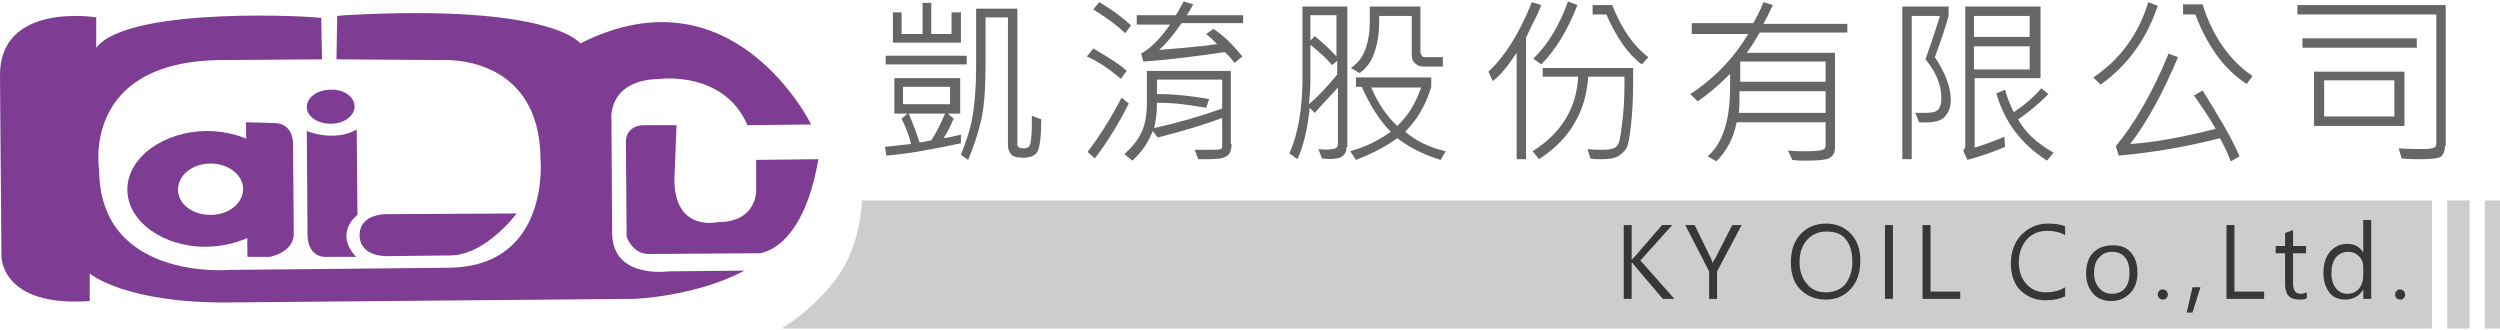
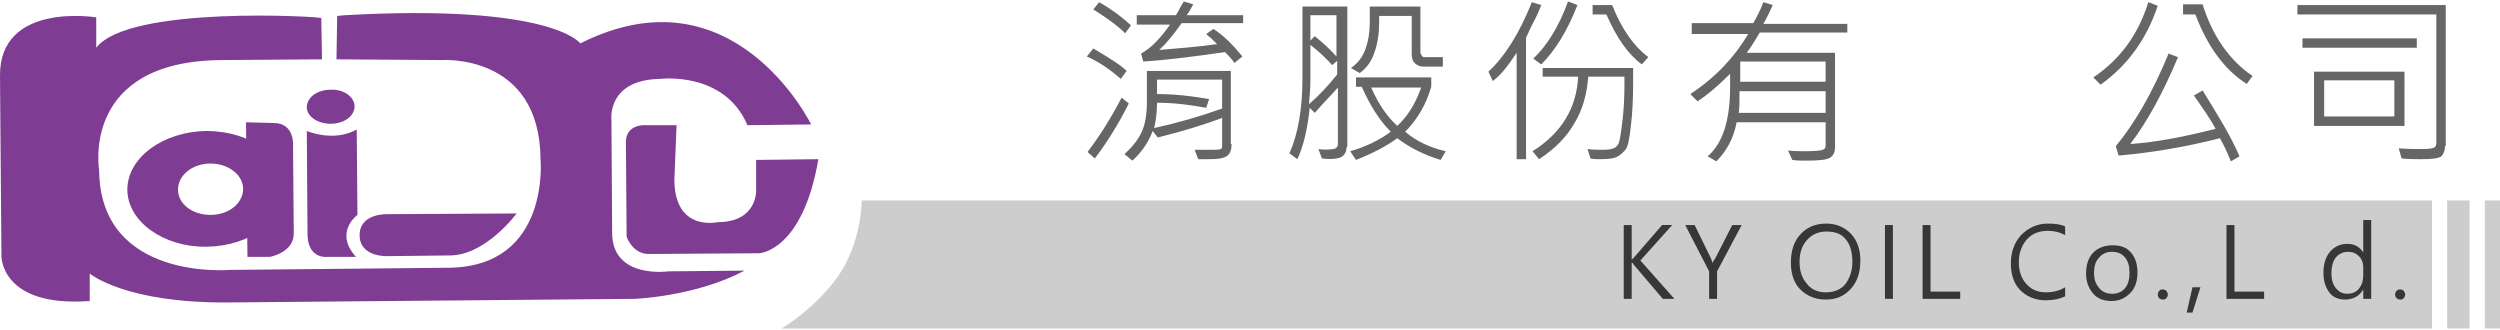
<svg xmlns="http://www.w3.org/2000/svg" version="1.1" id="圖層_1" x="0px" y="0px" viewBox="0 0 345.5 45.6" style="enable-background:new 0 0 345.5 45.6;" xml:space="preserve">
  <style>
	.st0{fill:#7E3C93;}
	.st1{fill:#666666;}
	.st2{fill:#CDCDCD;}
	.st3{fill:#373737;}
</style>
  <g>
    <path class="st0" d="M13.3,6.6l0-4.2c0,0-13.4-2.2-13.3,8.1l0.2,24.9c0,0-0.1,7.1,12.2,6.2l0-3.8c0,0,4.8,4.1,19.1,4l56.2-0.5   c0,0,8.4-0.3,15.2-3.9l-10.5,0.1c0,0-7.7,1.1-7.8-5.2l-0.1-15.7c0,0-0.7-5.6,6.8-5.7c0,0,8.8-1.1,12,6.4l8.8-0.1   c0,0-10.7-21.9-31.9-11.2c0,0-3.8-5.5-32.5-3.9l-1.1,0.1l-0.1,6L61,8.3c0,0,13.6-1,13.7,13.7c0,0,1.4,14.8-12.6,15l-30.3,0.3   c0,0-18,1.6-18.1-13.8c0,0-2.6-15,16.8-15.2l14-0.1l-0.1-5.7C44.5,2.3,17.8,0.7,13.3,6.6z" />
    <path class="st0" d="M28.5,18.1c-6,0.1-10.9,3.7-10.9,8.1c0,4.4,5,8,11,7.9c6-0.1,10.9-3.7,10.9-8.1C39.5,21.6,34.6,18.1,28.5,18.1   z M29.1,29.7c-2.5,0-4.5-1.5-4.5-3.5c0-2,2-3.6,4.5-3.6c2.5,0,4.5,1.6,4.5,3.5C33.6,28.1,31.6,29.7,29.1,29.7z" />
    <path class="st0" d="M34,16.9l0.2,18.6l3.1,0c0,0,3.3-0.6,3.3-3.2l-0.1-12.1c0,0,0.3-3.2-2.7-3.2L34,16.9z" />
    <path class="st0" d="M49,14.7c0,1.3-1.4,2.4-3.3,2.4c-1.8,0-3.3-1-3.3-2.3c0-1.3,1.4-2.4,3.3-2.4C47.5,12.3,49,13.4,49,14.7z" />
    <path class="st0" d="M42.4,18.1c0,0,3.7,1.6,6.9-0.2l0.1,11.8c0,0-3.3,2.4-0.2,5.8l-3.9,0c0,0-2.7,0.4-2.8-3L42.4,18.1z" />
    <path class="st0" d="M71.4,29.5c0,0-4.2,5.7-9.1,5.8l-8.7,0.1c0,0-3.9,0.2-3.9-2.9c0-3.1,3.9-2.9,3.9-2.9L71.4,29.5z" />
    <path class="st0" d="M93.5,17.3l-4.5,0c0,0-2.6-0.1-2.5,2.5l0.1,12.9c0,0,0.8,2.5,3.2,2.4l15.1-0.1c0,0,6-0.2,8.2-13l-8.6,0.1   l0,4.3c0,0,0.1,4.3-5.3,4.3c0,0-6,1.4-6-5.9L93.5,17.3z" />
  </g>
  <g>
-     <path class="st1" d="M132.8,19.8c-4.2,0.9-7.6,1.5-10.3,1.7l-0.2-1.2c1.6-0.2,2.8-0.3,3.6-0.4c-0.2-0.9-0.6-2.1-1.3-3.5l0.8-0.7   h-1.8v-4.9h9.1v4.9h-1.7l0.8,0.7c-0.4,0.9-0.8,1.8-1.4,2.7c0.8-0.1,1.6-0.3,2.4-0.5L132.8,19.8z M133.6,8.9h-11.2V7.7h11.2V8.9z    M132.8,5.9h-9.4V1.7h1.2v3h2.9V0.4h1.2v4.3h2.8v-3h1.3V5.9z M131.3,14.4V12h-6.5v2.4H131.3z M130.6,15.7h-5c0.7,1.7,1.2,3.1,1.5,4   l1.6-0.3C129.5,18.2,130.1,16.9,130.6,15.7z M143.9,16.5c0,2.4-0.2,3.8-0.5,4.4c-0.3,0.6-1,0.9-2,0.9c-0.9,0-1.5-0.2-1.7-0.5   c-0.2-0.3-0.4-0.7-0.4-1.1V2.4h-3.1v6.7c0,3.2-0.2,5.7-0.6,7.5c-0.4,1.7-1,3.6-1.8,5.5l-1-0.7c0.7-1.8,1.3-3.5,1.6-5.3   c0.3-1.8,0.5-4,0.5-6.8V1.2h5.7V20c0,0.3,0.3,0.5,0.9,0.5c0.5,0,0.8-0.2,0.9-0.7c0.1-0.5,0.2-1.3,0.2-2.6c0-0.4,0-0.7,0-1.2   L143.9,16.5z" />
    <path class="st1" d="M155.7,9.8l-0.8,1.1c-1.4-1.2-2.9-2.3-4.7-3.1l0.9-1.1C153.3,8,154.9,9,155.7,9.8z M156,14.3   c-1.5,3-3.1,5.5-4.7,7.6l-1-0.9c1.6-2.1,3.2-4.6,4.7-7.5L156,14.3z M156.3,3.5l-0.8,1.1c-1.2-1.2-2.7-2.2-4.4-3.3l0.8-1   C153.5,1.2,155,2.3,156.3,3.5z M170.2,19.9c0,0.8-0.2,1.4-0.7,1.7S168.3,22,167,22c-0.3,0-0.8,0-1.4,0l-0.5-1.3c0.8,0,1.4,0,1.9,0   c1,0,1.5,0,1.7-0.1s0.2-0.2,0.2-0.4v-3.9c-2.4,0.9-5.3,1.8-8.9,2.7l-0.7-0.9c-0.6,1.6-1.5,2.9-2.8,4.1l-1.1-0.9   c1.1-1,1.9-2,2.4-3.1s0.7-2.5,0.7-4.1V9.8h11.6V19.9z M171.9,3.2h-8.6c-1.2,1.7-2.2,2.9-3.1,3.7c2.4-0.2,5.1-0.4,8-0.8   c-0.2-0.2-0.5-0.5-0.8-0.8c-0.4-0.3-0.6-0.5-0.7-0.6l1-0.7c1.4,0.9,2.7,2.2,4,3.8l-1.1,0.9c-0.4-0.6-0.9-1.1-1.3-1.5   c-4.2,0.6-8,1.1-11.3,1.3l-0.3-1.1c1.3-0.7,2.6-2,4-4h-4.6V2.1h5.4c0.3-0.4,0.6-1.1,1.1-1.9l1.3,0.4c-0.3,0.6-0.6,1.1-0.9,1.5h7.8   V3.2z M168.9,15v-4h-9v2c2.6,0,5,0.3,7.2,0.7l-0.4,1.2c-2.2-0.4-4.4-0.7-6.8-0.7c0,1.5-0.2,2.7-0.4,3.5   C162.7,17,165.8,16.1,168.9,15z" />
    <path class="st1" d="M186.1,20.3c0,0.9-0.5,1.5-1.4,1.6c-0.5,0.1-1.1,0.1-2,0l-0.5-1.3c0.7,0.1,1.4,0.1,2,0c0.4,0,0.7-0.3,0.7-0.7   v-7.8c-0.7,0.8-1.8,1.9-3.2,3.5l-0.7-0.7c-0.3,3-0.9,5.4-1.7,7.1l-1.1-0.8c1.2-2.7,1.8-6.2,1.8-10.4V0.9h6.2V20.3z M184.8,10.3V8.4   L184.1,9c-0.6-0.7-1.6-1.7-3-2.8v4.7c0,1.2-0.1,2.4-0.2,3.5C182.2,13.3,183.4,12,184.8,10.3z M184.8,2.1h-3.7v3.5l0.6-0.6   c1,0.8,2,1.7,3,2.8V2.1z M199.8,20.9l-0.7,1.2c-2.3-0.7-4.3-1.7-6-3c-1.5,1.1-3.4,2.1-5.7,3l-0.8-1.2c2.1-0.6,4-1.5,5.6-2.7   c-1.5-1.5-2.8-3.5-4-6.2h-0.8v-1.3h10.4v1.3c-0.7,2.4-1.9,4.5-3.6,6.2C195.7,19.5,197.6,20.4,199.8,20.9z M199.5,9.2h-2.9   c-0.4,0-0.8-0.2-1.1-0.5c-0.3-0.3-0.4-0.7-0.4-1.2V2.2h-4.5V3c0,1.6-0.2,2.9-0.6,4.1c-0.4,1.3-1.1,2.3-2.1,3l-1.2-0.7   c1-0.7,1.7-1.6,2.1-2.9c0.3-0.9,0.5-2,0.5-3.4V0.9h7v6.3c0,0.2,0.1,0.3,0.2,0.5s0.3,0.2,0.4,0.2h2.5V9.2z M196.4,12.1h-6.9   c1,2.3,2.2,4,3.6,5.3C194.5,16.1,195.6,14.4,196.4,12.1z" />
    <path class="st1" d="M213,0.7c-0.3,0.8-0.7,1.7-1.3,2.8l-0.8,1.7v16.8h-1.3V7.3c-1.2,1.8-2.2,3.1-3.3,3.9l-0.6-1.3   c2.2-2,4.3-5.3,6-9.6L213,0.7z M218,0.7c-1.4,3.6-3.1,6.3-5,8.2l-1.1-0.8c1.8-1.7,3.5-4.3,4.8-7.9L218,0.7z M225.7,9.4   c0,0.7,0,1.4,0,2.1c0,2.1-0.1,4.1-0.3,5.8c-0.2,1.8-0.4,2.9-0.7,3.3s-0.6,0.7-1.1,1c-0.5,0.3-1.3,0.4-2.4,0.4c-0.5,0-1,0-1.4-0.1   l-0.4-1.3c0.8,0.1,1.5,0.1,2.1,0.1c0.8,0,1.4-0.1,1.7-0.3c0.3-0.2,0.5-0.5,0.6-0.9s0.3-1.6,0.5-3.5s0.2-3.7,0.2-5.4h-5   c-0.2,2.5-0.8,4.6-1.9,6.4c-1,1.8-2.6,3.5-4.9,5l-0.9-1.1c4-2.5,6.1-6,6.3-10.3h-4.9V9.4H225.7z M227.8,7.9l-0.9,1   C225,7.5,223.4,5.2,222,2h-1.9V0.7h2.7C224.1,4,225.8,6.4,227.8,7.9z" />
    <path class="st1" d="M255.5,4.5h-12.3c-0.6,1-1.2,2-1.8,2.8h12.2v13c0,0.7-0.2,1.2-0.7,1.5s-1.6,0.4-3.3,0.4c-0.7,0-1.3,0-1.9-0.1   l-0.6-1.3c0.8,0.1,1.6,0.1,2.4,0.1c1.4,0,2.2-0.1,2.4-0.2c0.3-0.1,0.4-0.3,0.4-0.6v-3.2H240c-0.4,2.2-1.4,4-2.8,5.4l-1.2-0.7   c2.1-1.8,3.1-5,3.1-9.6c0-0.5,0-1.1,0-1.8c-1.6,1.6-3.1,2.9-4.5,3.8l-1-1c3.5-2.3,6.1-5.1,8-8.3h-7.8V3.2h8.5   c0.5-0.9,1-1.8,1.4-2.9l1.3,0.4c-0.5,1.1-0.9,1.9-1.3,2.6h11.6V4.5z M252.3,15.6v-3h-11.9c0,1.3,0,2.3-0.1,3H252.3z M252.3,11.3   V8.5h-11.8v2.8H252.3z" />
-     <path class="st1" d="M267.4,7.9c1.4,2.1,2.2,4.1,2.2,5.9c0,1-0.3,1.8-0.9,2.4c-0.6,0.6-1.7,0.8-3.5,0.7l-0.5-1.3c0.4,0,0.8,0,1.3,0   c0.9,0,1.5-0.1,1.8-0.4c0.3-0.3,0.5-0.8,0.5-1.6c0-1.8-0.7-3.6-2.2-5.4c0.5-1.4,1.2-3.4,2-6h-3.9V22h-1.3V0.9h6.4v1.3   C268.9,3.6,268.3,5.5,267.4,7.9z M281.9,10.8h-9v9.6c1.3-0.4,2.7-0.9,4.1-1.5l0.1,1.4c-1.6,0.7-3.4,1.3-5.2,1.8l-0.6-1.3   c0.2-0.2,0.3-0.4,0.3-0.7V0.9h10.4V10.8z M280.5,5.1V2.2h-7.7v2.9H280.5z M280.5,9.5V6.4h-7.7v3.2H280.5z M283.8,21.1l-0.9,1.1   c-3.6-2.3-5.9-5.4-7-9.3l1.2-0.5c0.3,1.1,0.7,2.1,1.2,3.1c1.5-1,2.8-2.1,3.8-3.3l1,0.8c-1.3,1.3-2.7,2.5-4.2,3.5   C279.9,18.3,281.5,19.8,283.8,21.1z" />
    <path class="st1" d="M298.2,0.8c-1.5,4.5-4.1,8.2-7.9,10.9l-1-1c3.7-2.5,6.2-5.9,7.6-10.4L298.2,0.8z M309.5,21.6l-1.2,0.7   c-0.5-1.3-1-2.3-1.5-3.2c-4.7,1.2-9.4,2-14,2.4l-0.4-1.3c2.5-3,5-7.2,7.3-12.8l1.3,0.5c-2.1,5-4.3,9-6.6,12   c3.2-0.2,7.1-0.9,11.8-2.1c-0.7-1.3-1.8-2.9-3-4.6l1.2-0.7C306.5,15.9,308.3,18.8,309.5,21.6z M311.3,10.5l-0.8,1.1   c-3-1.9-5.4-5.1-7.1-9.6h-1.7V0.6h2.7C305.8,5.1,308.2,8.4,311.3,10.5z" />
    <path class="st1" d="M337.9,20.2c0,0.6-0.2,1.1-0.5,1.4c-0.4,0.3-1.3,0.4-2.9,0.4c-0.7,0-1.6,0-2.6-0.1l-0.4-1.4   c1.4,0.1,2.5,0.1,3.3,0.1c0.9,0,1.4-0.1,1.6-0.2c0.2-0.1,0.3-0.3,0.3-0.7V2h-19.2V0.7h20.5V20.2z M334,6.6h-15.8l0-1.3H334V6.6z    M332.3,17.4h-12.5V9.9h12.5V17.4z M330.9,16.1v-5h-9.7v5H330.9z" />
  </g>
  <path class="st2" d="M119.1,27.7c0,0,0,5.8-3.3,10.5c-3.3,4.6-7.8,7.2-7.8,7.2h228.1V27.7H119.1z" />
  <rect x="338.2" y="27.7" class="st2" width="3.1" height="17.7" />
  <rect x="343.4" y="27.7" class="st2" width="2.1" height="17.7" />
  <g>
    <path class="st3" d="M231.4,41.3h-1.6l-4-4.7c-0.1-0.2-0.2-0.3-0.3-0.3h0v5h-1.1V31.1h1.1v4.8h0c0.1-0.1,0.2-0.2,0.3-0.3l3.9-4.5   h1.4l-4.4,4.9L231.4,41.3z" />
    <path class="st3" d="M240.7,31.1l-3.4,6.4v3.8h-1.1v-3.8l-3.3-6.4h1.3l2.3,4.7c0,0.1,0.1,0.3,0.2,0.6h0c0-0.2,0.1-0.4,0.3-0.6   l2.4-4.7H240.7z" />
    <path class="st3" d="M247.5,36.3c0-1.6,0.4-2.9,1.3-3.9c0.9-1,2.1-1.5,3.6-1.5c1.4,0,2.5,0.5,3.4,1.4c0.9,1,1.3,2.2,1.3,3.7   c0,1.6-0.4,2.9-1.3,3.9s-2,1.5-3.5,1.5c-1.4,0-2.6-0.5-3.5-1.4S247.5,37.8,247.5,36.3z M248.7,36.2c0,1.2,0.3,2.2,1,3   c0.6,0.8,1.5,1.2,2.6,1.2c1.2,0,2.1-0.4,2.7-1.1c0.6-0.8,1-1.8,1-3.1c0-1.3-0.3-2.4-0.9-3.1c-0.6-0.8-1.5-1.1-2.7-1.1   c-1.1,0-2,0.4-2.7,1.2C249,34,248.7,35,248.7,36.2z" />
    <path class="st3" d="M261.6,41.3h-1.1V31.1h1.1V41.3z" />
    <path class="st3" d="M270.9,41.3h-5.2V31.1h1.1v9.2h4.1V41.3z" />
    <path class="st3" d="M285.5,40.9c-0.8,0.4-1.7,0.6-2.8,0.6c-1.4,0-2.6-0.5-3.5-1.4c-0.9-0.9-1.3-2.2-1.3-3.7c0-1.6,0.5-2.9,1.4-3.9   c1-1,2.2-1.6,3.7-1.6c1,0,1.8,0.1,2.4,0.4v1.2c-0.7-0.4-1.5-0.6-2.4-0.6c-1.2,0-2.2,0.4-2.9,1.2s-1.1,1.9-1.1,3.1   c0,1.2,0.3,2.2,1,3c0.7,0.8,1.6,1.2,2.7,1.2c1,0,1.9-0.2,2.7-0.7V40.9z" />
    <path class="st3" d="M288.3,37.8c0-1.2,0.3-2.2,1-2.9c0.7-0.7,1.6-1,2.7-1c1.1,0,1.9,0.3,2.5,1s0.9,1.6,0.9,2.8   c0,1.1-0.3,2.1-1,2.8c-0.7,0.7-1.5,1.1-2.6,1.1c-1,0-1.9-0.3-2.5-1C288.6,39.8,288.3,38.9,288.3,37.8z M289.4,37.7   c0,0.9,0.2,1.5,0.7,2.1c0.4,0.5,1,0.8,1.8,0.8c0.8,0,1.4-0.3,1.8-0.8c0.4-0.5,0.6-1.2,0.6-2.1c0-0.9-0.2-1.6-0.6-2.1   c-0.4-0.5-1-0.8-1.8-0.8c-0.8,0-1.4,0.3-1.8,0.8C289.6,36.1,289.4,36.8,289.4,37.7z" />
    <path class="st3" d="M298.2,40.7c0-0.2,0.1-0.4,0.2-0.5c0.2-0.2,0.3-0.2,0.5-0.2c0.2,0,0.4,0.1,0.5,0.2c0.1,0.2,0.2,0.3,0.2,0.5   c0,0.2-0.1,0.4-0.2,0.5c-0.2,0.2-0.3,0.2-0.5,0.2c-0.2,0-0.4-0.1-0.5-0.2C298.3,41.1,298.2,40.9,298.2,40.7z" />
    <path class="st3" d="M304.1,39.7l-1.1,3.5h-0.8l0.8-3.5H304.1z" />
    <path class="st3" d="M312.9,41.3h-5.2V31.1h1.1v9.2h4.1V41.3z" />
-     <path class="st3" d="M318.8,41.2c-0.3,0.2-0.6,0.2-1.1,0.2c-1.3,0-1.9-0.7-1.9-2.1V35h-1.3V34h1.3v-1.8l1.1-0.4V34h1.8V35h-1.8v4.2   c0,0.5,0.1,0.8,0.3,1.1c0.2,0.2,0.4,0.3,0.8,0.3c0.3,0,0.6-0.1,0.8-0.2V41.2z" />
    <path class="st3" d="M327.7,41.3h-1.1v-1.3h0c-0.5,0.9-1.4,1.4-2.5,1.4c-0.9,0-1.7-0.3-2.2-1c-0.5-0.7-0.8-1.5-0.8-2.7   c0-1.2,0.3-2.2,0.9-2.9c0.6-0.7,1.4-1.1,2.4-1.1s1.7,0.4,2.2,1.2h0v-4.5h1.1V41.3z M326.6,36.9c0-0.6-0.2-1.1-0.6-1.5   c-0.4-0.4-0.9-0.6-1.5-0.6c-0.7,0-1.3,0.3-1.7,0.8c-0.4,0.5-0.6,1.3-0.6,2.2c0,0.8,0.2,1.5,0.6,2c0.4,0.5,0.9,0.8,1.6,0.8   c0.6,0,1.2-0.2,1.6-0.7c0.4-0.5,0.6-1.1,0.6-1.8V36.9z" />
    <path class="st3" d="M331,40.7c0-0.2,0.1-0.4,0.2-0.5c0.2-0.2,0.3-0.2,0.5-0.2c0.2,0,0.4,0.1,0.5,0.2c0.1,0.2,0.2,0.3,0.2,0.5   c0,0.2-0.1,0.4-0.2,0.5c-0.2,0.2-0.3,0.2-0.5,0.2c-0.2,0-0.4-0.1-0.5-0.2C331.1,41.1,331,40.9,331,40.7z" />
  </g>
</svg>